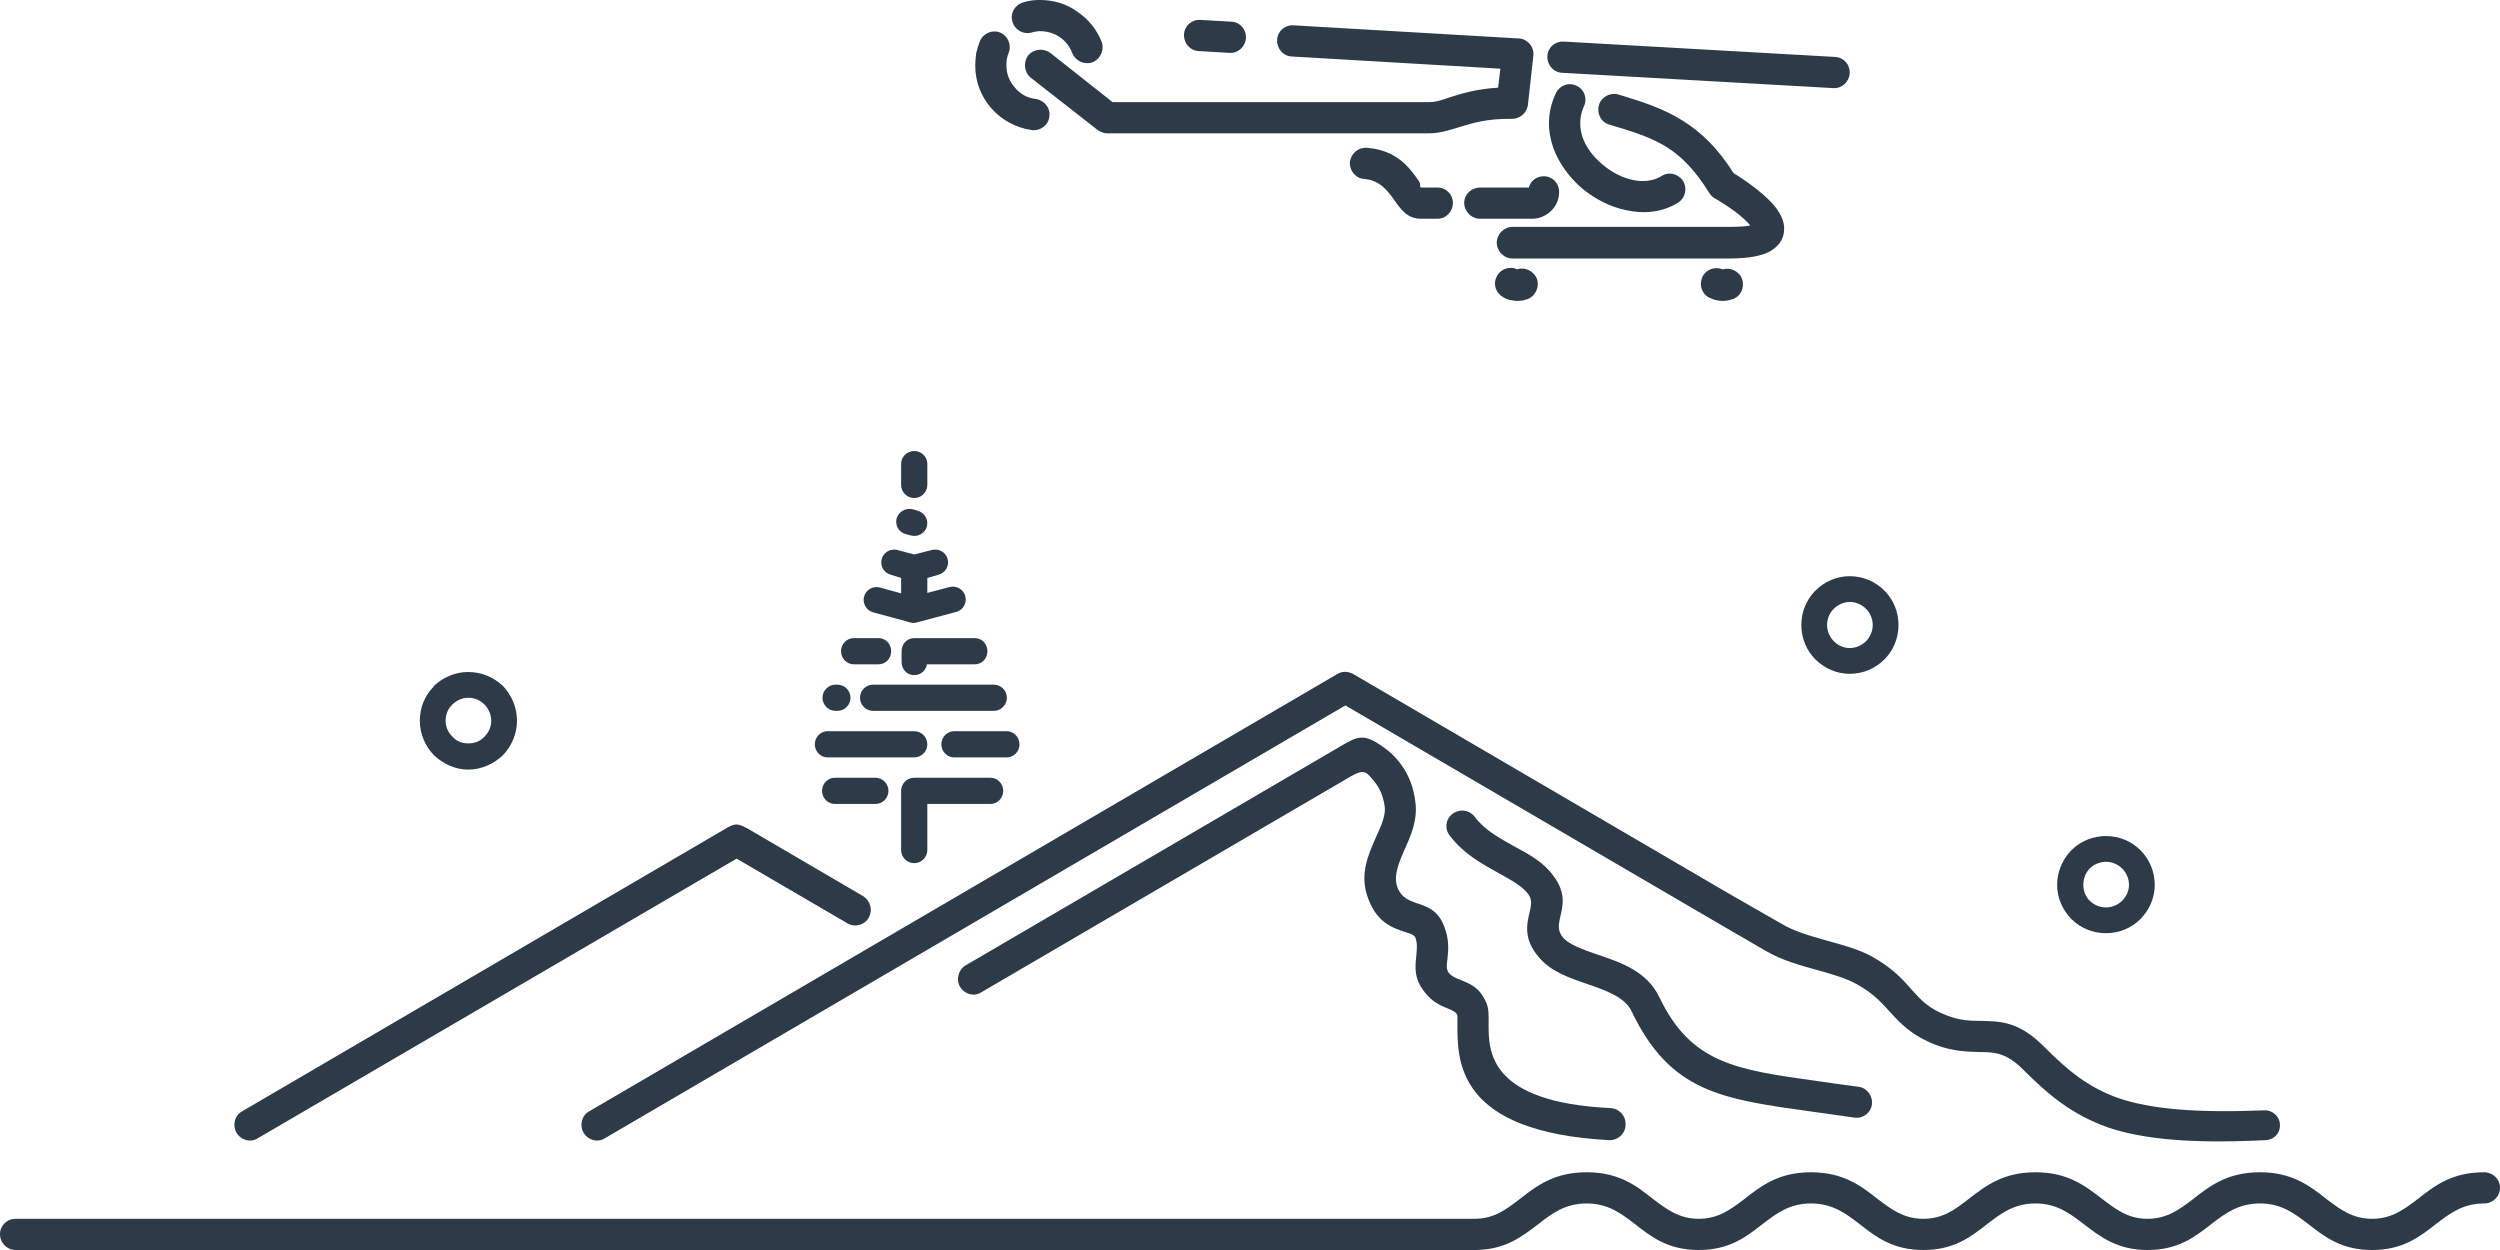
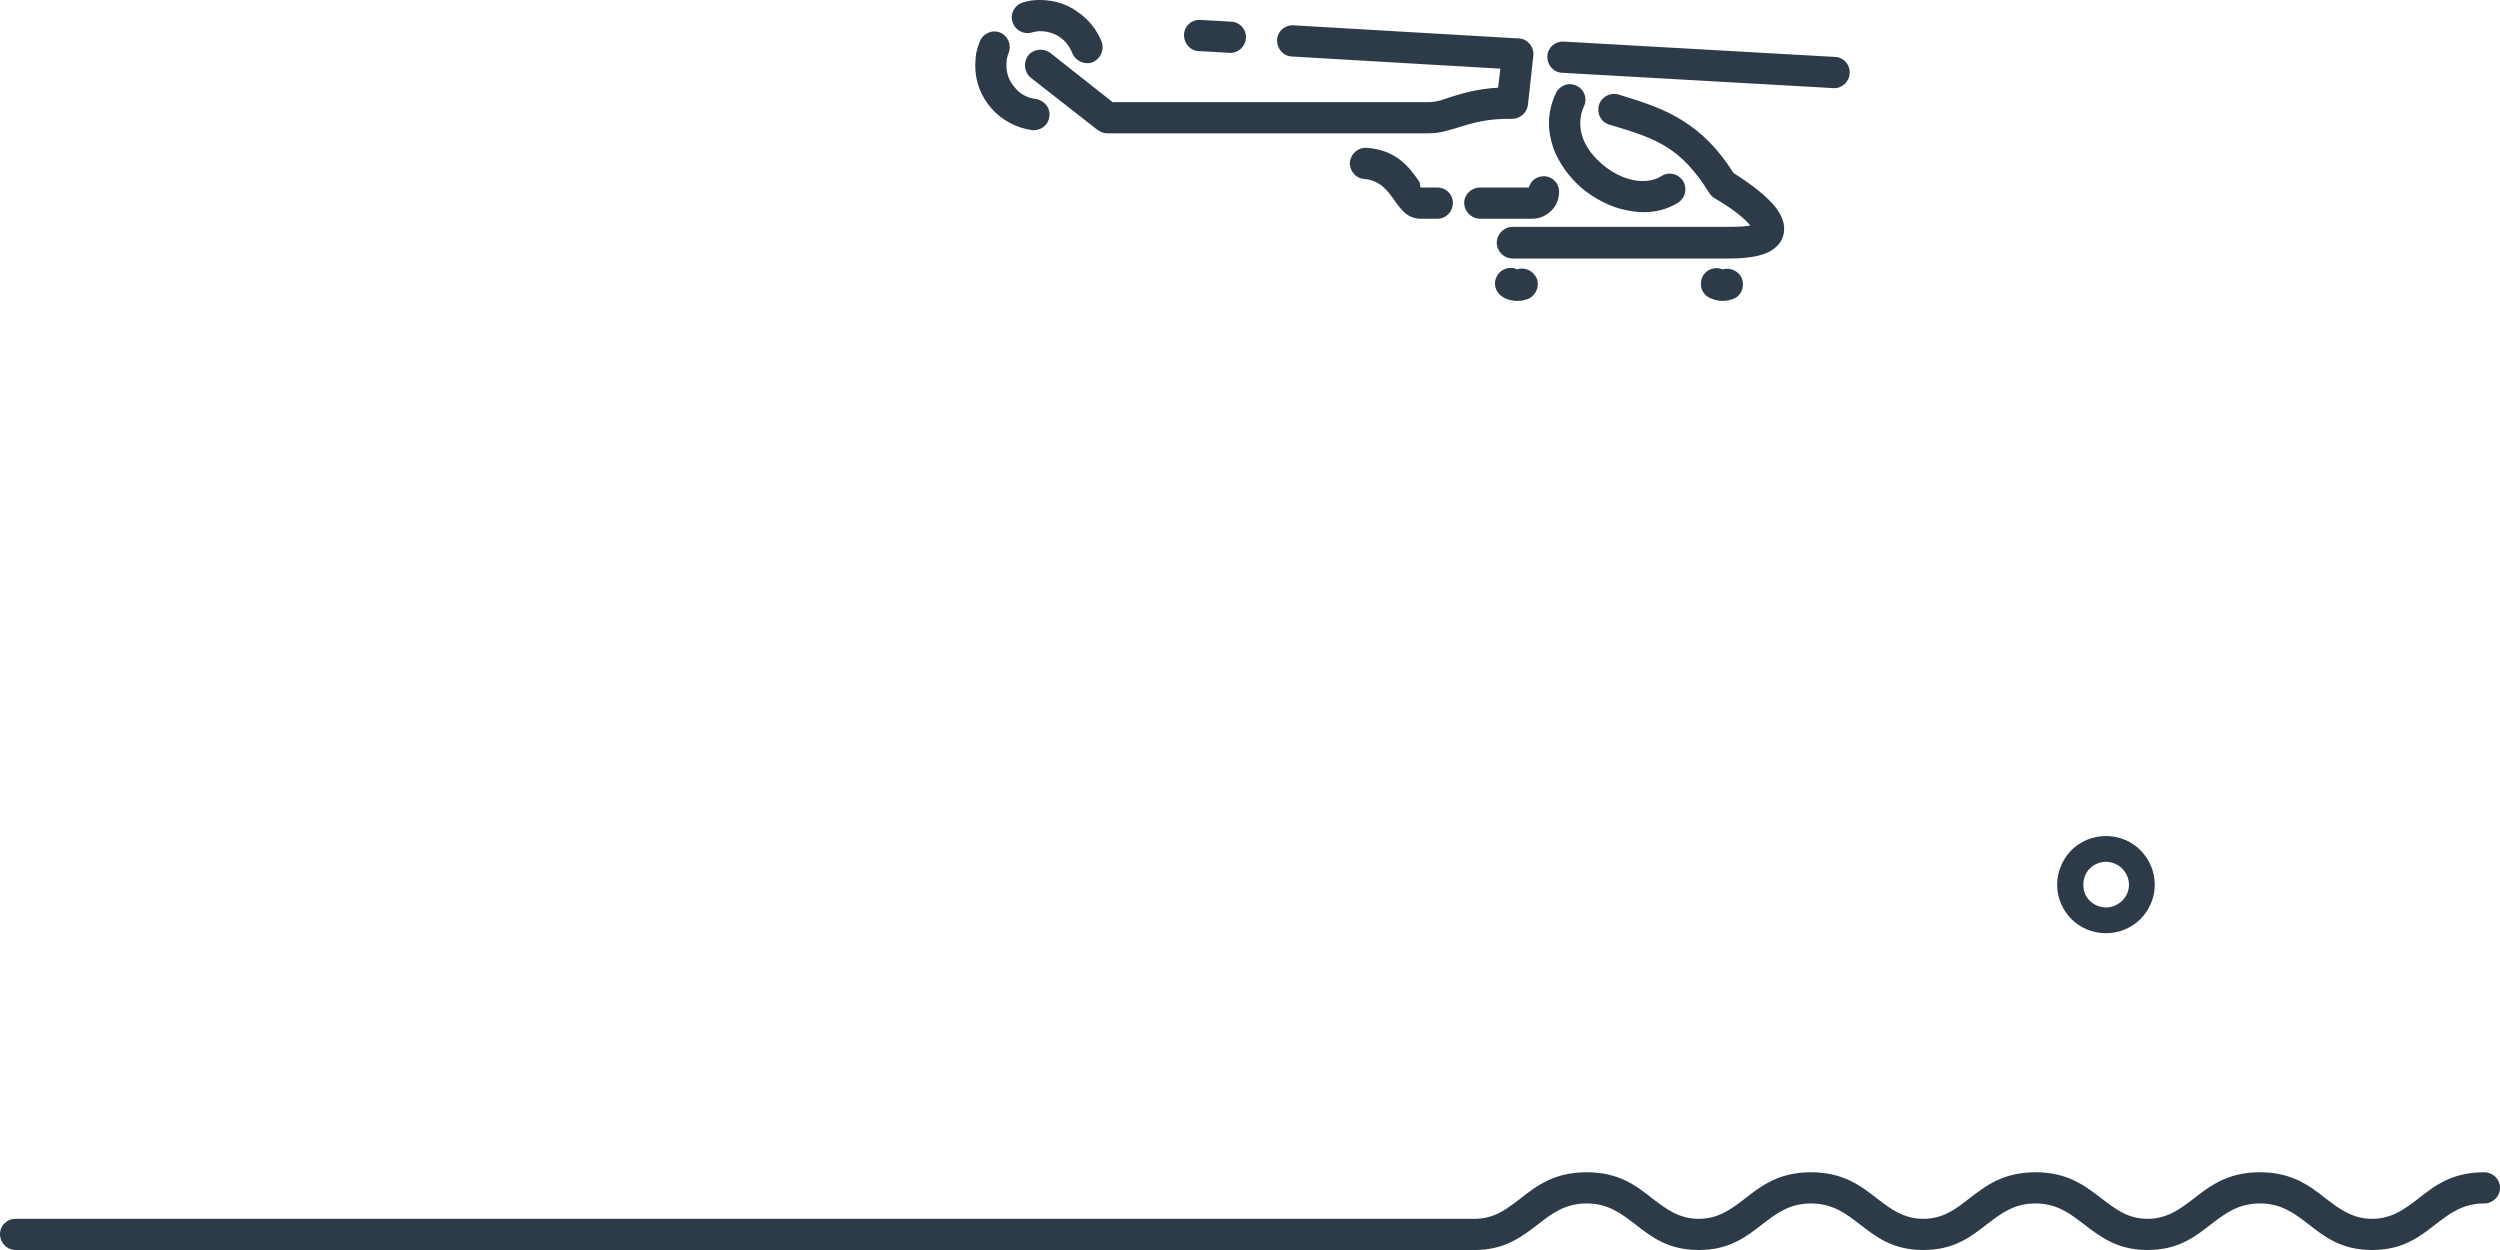
<svg xmlns="http://www.w3.org/2000/svg" width="160" height="80" viewBox="0 0 160 80" fill="none">
  <g clip-path="url(#clip0_2794_3336)">
    <path d="M87.317 11.453C86.768 11.424 86.363 10.933 86.392 10.383C86.45 9.834 86.912 9.429 87.462 9.458C89.4 9.602 90.21 10.73 90.817 11.598C90.962 11.829 90.817 12.003 90.962 12.003H92.003C92.552 12.003 92.986 12.437 92.986 12.986C92.986 13.536 92.552 13.999 92.003 13.999H90.962C90.065 13.999 89.689 13.449 89.197 12.755C88.821 12.234 88.33 11.54 87.317 11.453ZM117.455 3.644C118.004 3.673 118.409 4.136 118.38 4.685C118.351 5.235 117.889 5.669 117.339 5.64L99.957 4.657C99.407 4.628 99.002 4.136 99.031 3.586C99.06 3.037 99.523 2.632 100.072 2.661L117.455 3.644ZM96.023 4.396L82.661 3.615C82.111 3.586 81.706 3.095 81.735 2.545C81.764 1.996 82.227 1.591 82.777 1.62L97.151 2.458C97.18 2.458 97.209 2.458 97.238 2.458C97.787 2.516 98.192 3.008 98.135 3.557L97.787 6.71C97.73 7.202 97.296 7.607 96.775 7.607C95.126 7.578 94.201 7.896 93.42 8.127C92.755 8.33 92.176 8.532 91.424 8.532H70.86C70.629 8.532 70.427 8.445 70.224 8.301L65.972 4.975C65.539 4.628 65.481 3.991 65.799 3.557C66.146 3.124 66.782 3.066 67.216 3.384L71.207 6.537H91.424C91.916 6.537 92.321 6.392 92.813 6.218C93.565 5.987 94.461 5.698 95.879 5.611L96.023 4.396ZM78.814 1.388C79.364 1.417 79.769 1.88 79.74 2.429C79.711 2.979 79.248 3.413 78.698 3.384L76.703 3.268C76.153 3.239 75.748 2.748 75.777 2.198C75.806 1.649 76.269 1.244 76.819 1.273L78.814 1.388ZM70.513 2.69C70.687 3.21 70.427 3.789 69.906 3.991C69.414 4.165 68.836 3.905 68.633 3.413C68.46 2.979 68.2 2.632 67.824 2.372C67.477 2.14 67.043 1.996 66.58 1.996C66.493 1.996 66.377 1.996 66.291 2.025C66.233 2.025 66.117 2.054 66.03 2.082C65.481 2.227 64.931 1.909 64.787 1.359C64.642 0.839 64.96 0.289 65.51 0.145C65.683 0.087 65.857 0.058 66.03 0.029C66.233 0 66.435 0 66.58 0C67.448 0 68.286 0.26 68.952 0.752C69.646 1.215 70.195 1.88 70.513 2.69ZM62.704 2.661C62.907 2.14 63.485 1.88 64.006 2.082C64.498 2.285 64.758 2.863 64.555 3.384C64.498 3.5 64.469 3.644 64.44 3.76C64.411 3.905 64.411 4.049 64.411 4.194C64.411 4.743 64.613 5.235 64.96 5.611C65.278 6.016 65.77 6.276 66.291 6.334C66.84 6.421 67.245 6.913 67.158 7.462C67.1 8.012 66.58 8.388 66.059 8.33C65.018 8.185 64.093 7.665 63.456 6.941C62.791 6.189 62.415 5.235 62.415 4.194C62.415 3.933 62.444 3.673 62.473 3.413C62.531 3.153 62.617 2.892 62.704 2.661ZM96.226 19.031C95.734 18.771 95.531 18.192 95.792 17.701C96.023 17.209 96.63 17.006 97.093 17.238C97.614 17.064 98.163 17.354 98.366 17.845C98.539 18.366 98.279 18.944 97.758 19.147C97.643 19.176 97.527 19.205 97.44 19.234C97.296 19.234 97.209 19.262 97.093 19.262C96.978 19.262 96.833 19.234 96.688 19.205H96.63C96.486 19.147 96.341 19.118 96.226 19.031ZM109.414 19.06C108.923 18.829 108.72 18.25 108.952 17.73C109.183 17.238 109.761 17.035 110.253 17.238C110.745 17.093 111.323 17.354 111.497 17.874C111.67 18.395 111.41 18.973 110.889 19.147C110.774 19.176 110.658 19.205 110.571 19.234C110.456 19.234 110.34 19.262 110.253 19.262C110.108 19.262 109.964 19.234 109.819 19.205C109.675 19.176 109.559 19.118 109.414 19.06ZM99.581 5.958C99.812 5.466 100.39 5.235 100.911 5.495C101.403 5.727 101.605 6.305 101.374 6.797C101.056 7.491 101.085 8.185 101.287 8.792C101.518 9.458 101.981 10.036 102.56 10.528C103.138 11.02 103.803 11.367 104.469 11.511C105.134 11.656 105.799 11.598 106.32 11.28C106.782 10.962 107.39 11.106 107.708 11.569C107.997 12.032 107.881 12.639 107.419 12.957C106.406 13.594 105.221 13.709 104.064 13.449C103.051 13.247 102.068 12.726 101.258 12.061C100.448 11.367 99.783 10.47 99.407 9.458C99.031 8.359 99.002 7.173 99.581 5.958ZM94.722 13.999C94.172 13.999 93.709 13.536 93.709 12.986C93.709 12.437 94.172 12.003 94.722 12.003H97.845C97.961 11.569 98.337 11.28 98.8 11.28C99.349 11.28 99.783 11.714 99.783 12.263C99.783 12.755 99.609 13.16 99.291 13.478C98.973 13.796 98.539 13.999 98.077 13.999H94.722ZM96.804 16.544C96.254 16.544 95.792 16.081 95.792 15.531C95.792 14.982 96.254 14.519 96.804 14.519H110.687C111.294 14.519 111.728 14.49 112.017 14.432C111.584 13.883 110.658 13.218 109.704 12.668C109.559 12.581 109.443 12.437 109.356 12.292C108.489 10.904 107.65 10.036 106.696 9.429C105.683 8.792 104.497 8.416 103.022 7.983C102.473 7.838 102.184 7.288 102.328 6.739C102.473 6.218 103.022 5.9 103.572 6.045C105.192 6.537 106.522 6.97 107.737 7.751C108.923 8.503 109.964 9.516 110.947 11.077C112.017 11.743 113.087 12.552 113.666 13.304C113.984 13.738 114.187 14.172 114.187 14.635C114.187 15.213 113.926 15.705 113.29 16.081C112.769 16.37 111.931 16.544 110.687 16.544H96.804Z" fill="#2D3B48" />
    <path d="M1.012 78.004H83.962H85.814H94.374C95.647 78.004 96.428 77.368 97.238 76.761C98.337 75.893 99.465 75.025 101.547 75.025C103.63 75.025 104.729 75.893 105.828 76.761C106.638 77.368 107.448 78.004 108.72 78.004C109.993 78.004 110.803 77.368 111.612 76.761C112.711 75.893 113.839 75.025 115.893 75.025C117.975 75.025 119.103 75.893 120.202 76.761C121.012 77.368 121.822 78.004 123.095 78.004C124.367 78.004 125.177 77.368 125.958 76.761C127.086 75.893 128.185 75.025 130.268 75.025C132.35 75.025 133.449 75.893 134.577 76.761C135.387 77.368 136.168 78.004 137.44 78.004C138.713 78.004 139.523 77.368 140.333 76.761C141.432 75.893 142.56 75.025 144.642 75.025C146.696 75.025 147.824 75.893 148.923 76.761C149.732 77.368 150.542 78.004 151.815 78.004C153.087 78.004 153.897 77.368 154.707 76.761C155.806 75.893 156.905 75.025 158.988 75.025C159.537 75.025 160 75.459 160 76.009C160 76.587 159.537 77.021 158.988 77.021C157.599 77.021 156.761 77.686 155.922 78.322C154.852 79.161 153.782 80 151.815 80C149.848 80 148.778 79.161 147.708 78.322C146.869 77.686 146.03 77.021 144.642 77.021C143.225 77.021 142.386 77.686 141.547 78.322C140.477 79.161 139.407 80 137.44 80C135.503 80 134.432 79.161 133.333 78.322C132.495 77.686 131.656 77.021 130.268 77.021C128.879 77.021 128.04 77.686 127.202 78.322C126.132 79.161 125.061 80 123.095 80C121.128 80 120.058 79.161 118.988 78.322C118.149 77.686 117.31 77.021 115.893 77.021C114.505 77.021 113.666 77.686 112.827 78.322C111.757 79.161 110.687 80 108.72 80C106.753 80 105.683 79.161 104.613 78.322C103.774 77.686 102.936 77.021 101.547 77.021C100.159 77.021 99.291 77.686 98.482 78.322C97.382 79.161 96.312 80 94.374 80H83.962H1.012C0.434 80 0 79.537 0 78.988C0 78.438 0.434 78.004 1.012 78.004Z" fill="#2D3B48" />
-     <path d="M61.808 61.779C61.345 62.039 61.171 62.675 61.432 63.138C61.721 63.63 62.328 63.803 62.791 63.514L86.45 49.689C87.173 49.284 87.375 49.313 87.78 49.805C88.156 50.21 88.503 50.759 88.619 51.598C88.706 52.176 88.388 52.871 88.069 53.565C87.549 54.751 86.999 55.965 87.549 57.469C88.127 59.06 89.111 59.378 89.978 59.667C90.267 59.754 90.528 59.841 90.586 60.014C90.73 60.391 90.672 60.795 90.644 61.171C90.557 61.952 90.499 62.646 91.193 63.514C91.714 64.179 92.263 64.382 92.755 64.584C92.957 64.671 93.189 64.758 93.275 64.989V65.539C93.275 67.91 93.218 72.451 103.022 72.972C103.572 72.972 104.035 72.538 104.035 71.988C104.064 71.41 103.63 70.947 103.08 70.918C95.242 70.542 95.271 67.245 95.271 65.568C95.271 64.989 95.3 64.526 95.098 64.121C94.664 63.167 94.085 62.965 93.449 62.704C93.218 62.617 92.928 62.502 92.726 62.27C92.552 62.039 92.581 61.721 92.639 61.374C92.697 60.767 92.755 60.13 92.437 59.32C92.061 58.279 91.367 58.019 90.615 57.787C90.181 57.614 89.689 57.469 89.429 56.775C89.168 56.023 89.544 55.184 89.891 54.375C90.325 53.42 90.73 52.466 90.586 51.338C90.354 49.371 89.255 48.301 88.445 47.751C87.288 46.941 86.884 47.115 85.813 47.751L61.808 61.779ZM144.902 71.063C145.452 71.034 145.915 71.468 145.915 71.988C145.944 72.538 145.51 72.972 144.96 72.972C140.217 73.203 137.18 72.914 134.924 72.162C132.581 71.323 131.106 70.079 129.458 68.431C128.388 67.361 127.607 67.332 126.71 67.332C125.9 67.303 125.033 67.303 123.876 66.869C122.285 66.233 121.649 65.51 120.926 64.729C120.434 64.179 119.884 63.572 118.843 62.993C118.178 62.617 117.281 62.357 116.356 62.097C115.199 61.779 114.042 61.461 113.001 60.853L109.617 58.886L86.103 45.148L38.699 72.856C38.236 73.145 37.628 72.972 37.339 72.48C37.079 72.017 37.223 71.381 37.715 71.121L85.611 43.124C85.958 42.921 86.363 42.979 86.681 43.181L110.629 57.18L114.013 59.118C114.823 59.61 115.864 59.899 116.876 60.188C117.918 60.477 118.93 60.737 119.826 61.229C121.157 61.981 121.793 62.704 122.401 63.398C122.95 64.006 123.442 64.555 124.599 64.989C125.409 65.307 126.103 65.336 126.739 65.336C128.069 65.365 129.226 65.365 130.875 67.043C132.321 68.489 133.623 69.588 135.589 70.282C137.643 70.976 140.448 71.237 144.902 71.063ZM15.502 71.121C15.011 71.381 14.866 72.017 15.127 72.48C15.416 72.972 16.023 73.145 16.486 72.856L47.144 54.953L54.23 59.089C54.722 59.378 55.329 59.205 55.589 58.742C55.879 58.25 55.705 57.643 55.242 57.354L47.925 53.073C47.202 52.668 47.057 52.668 46.421 53.044L15.502 71.121Z" fill="#2D3B48" />
-     <path d="M59.349 37.947V36.992L60.043 36.789C60.506 36.674 60.766 36.211 60.651 35.777C60.535 35.343 60.072 35.083 59.638 35.199L58.51 35.488L57.44 35.199C57.007 35.083 56.544 35.343 56.428 35.777C56.312 36.24 56.573 36.674 57.035 36.789L57.672 36.992V37.975L56.312 37.599C55.879 37.484 55.416 37.744 55.3 38.178C55.184 38.612 55.445 39.074 55.879 39.19L58.221 39.826C58.395 39.884 58.539 39.884 58.713 39.826L61.2 39.161C61.634 39.045 61.894 38.612 61.779 38.149C61.663 37.715 61.2 37.455 60.766 37.571L59.349 37.947ZM54.635 40.839C54.201 40.839 53.825 41.215 53.825 41.678C53.825 42.14 54.201 42.516 54.635 42.516H56.226C56.688 42.516 57.035 42.14 57.035 41.678C57.035 41.215 56.688 40.839 56.226 40.839H54.635ZM59.32 42.516H62.386C62.849 42.516 63.196 42.14 63.196 41.678C63.196 41.215 62.849 40.839 62.386 40.839H58.51C58.048 40.839 57.701 41.215 57.701 41.678V42.372C57.701 42.834 58.048 43.21 58.51 43.21C58.915 43.21 59.262 42.921 59.32 42.516ZM53.478 43.818C53.015 43.818 52.639 44.194 52.639 44.657C52.639 45.119 53.015 45.495 53.478 45.495H53.594C54.056 45.495 54.432 45.119 54.432 44.657C54.432 44.194 54.056 43.818 53.594 43.818H53.478ZM55.879 43.818C55.416 43.818 55.04 44.194 55.04 44.657C55.04 45.119 55.416 45.495 55.879 45.495H63.601C64.064 45.495 64.44 45.119 64.44 44.657C64.44 44.194 64.064 43.818 63.601 43.818H55.879ZM52.957 46.797C52.523 46.797 52.148 47.173 52.148 47.636C52.148 48.098 52.523 48.474 52.957 48.474H58.51C58.973 48.474 59.349 48.098 59.349 47.636C59.349 47.173 58.973 46.797 58.51 46.797H52.957ZM61.056 46.797C60.622 46.797 60.246 47.173 60.246 47.636C60.246 48.098 60.622 48.474 61.056 48.474H64.44C64.873 48.474 65.249 48.098 65.249 47.636C65.249 47.173 64.873 46.797 64.44 46.797H61.056ZM57.672 54.403C57.672 54.866 58.048 55.242 58.51 55.242C58.973 55.242 59.349 54.866 59.349 54.403V51.453H63.398C63.832 51.453 64.208 51.077 64.208 50.615C64.208 50.152 63.832 49.776 63.398 49.776H58.51C58.048 49.776 57.672 50.152 57.672 50.615V54.403ZM53.42 49.776C52.986 49.776 52.61 50.152 52.61 50.615C52.61 51.077 52.986 51.453 53.42 51.453H56.023C56.486 51.453 56.862 51.077 56.862 50.615C56.862 50.152 56.486 49.776 56.023 49.776H53.42ZM57.672 31.034C57.672 31.497 58.048 31.873 58.51 31.873C58.973 31.873 59.349 31.497 59.349 31.034V29.675C59.349 29.241 58.973 28.865 58.51 28.865C58.048 28.865 57.672 29.241 57.672 29.675V31.034ZM58.308 34.273C58.742 34.389 59.205 34.129 59.32 33.695C59.436 33.261 59.176 32.798 58.713 32.682L58.424 32.596C57.961 32.48 57.527 32.74 57.383 33.174C57.267 33.637 57.527 34.071 57.99 34.187L58.308 34.273Z" fill="#2D3B48" />
-     <path d="M118.38 41.475C118.785 41.475 119.161 41.301 119.421 41.041C119.681 40.781 119.855 40.405 119.855 40C119.855 39.595 119.681 39.219 119.421 38.959C119.161 38.699 118.785 38.525 118.38 38.525C118.004 38.525 117.628 38.699 117.368 38.959L117.339 38.988C117.078 39.248 116.934 39.624 116.934 40C116.934 40.405 117.107 40.781 117.368 41.041C117.628 41.301 117.975 41.475 118.38 41.475ZM120.607 42.198C120.028 42.777 119.248 43.124 118.38 43.124C117.541 43.124 116.76 42.777 116.182 42.198C115.632 41.649 115.285 40.868 115.285 40C115.285 39.161 115.603 38.409 116.153 37.831L116.182 37.802C116.76 37.223 117.541 36.876 118.38 36.876C119.248 36.876 120.028 37.223 120.607 37.802C121.156 38.351 121.504 39.132 121.504 40C121.504 40.868 121.156 41.649 120.607 42.198Z" fill="#2D3B48" />
-     <path d="M92.784 53.478C92.436 53.044 92.523 52.408 92.957 52.09C93.42 51.743 94.027 51.829 94.374 52.263C95.01 53.131 95.994 53.651 96.919 54.172C97.903 54.693 98.828 55.213 99.436 56.081C100.217 57.122 100.043 57.932 99.841 58.742C99.754 59.176 99.667 59.581 100.043 60.014C100.419 60.448 101.287 60.766 102.212 61.085C103.774 61.605 105.423 62.184 106.204 63.832C108.228 68.055 111.092 68.46 116.269 69.183C117.05 69.299 117.917 69.414 118.987 69.559C119.508 69.646 119.884 70.166 119.797 70.716C119.71 71.236 119.219 71.612 118.669 71.526C117.83 71.41 116.876 71.265 116.008 71.15C110.166 70.34 106.898 69.906 104.41 64.7C103.977 63.803 102.733 63.37 101.547 62.965C100.361 62.56 99.233 62.155 98.51 61.287C97.498 60.13 97.7 59.205 97.903 58.337C97.99 57.961 98.076 57.585 97.816 57.238C97.469 56.746 96.746 56.341 95.965 55.907C94.866 55.3 93.68 54.664 92.784 53.478Z" fill="#2D3B48" />
-     <path d="M29.964 47.578C30.398 47.578 30.745 47.433 31.005 47.144C31.265 46.884 31.439 46.536 31.439 46.132C31.439 45.727 31.265 45.351 31.005 45.09C30.745 44.83 30.398 44.657 29.964 44.657C29.588 44.657 29.212 44.83 28.952 45.09L28.923 45.119C28.662 45.38 28.518 45.727 28.518 46.132C28.518 46.536 28.691 46.884 28.952 47.144C29.212 47.433 29.559 47.578 29.964 47.578ZM32.191 48.33C31.613 48.879 30.831 49.255 29.964 49.255C29.125 49.255 28.344 48.879 27.766 48.33C27.216 47.751 26.869 46.97 26.869 46.132C26.869 45.293 27.187 44.512 27.737 43.962L27.766 43.904C28.344 43.355 29.125 43.008 29.964 43.008C30.831 43.008 31.613 43.355 32.191 43.904C32.74 44.483 33.087 45.264 33.087 46.132C33.087 46.97 32.74 47.751 32.191 48.33Z" fill="#2D3B48" />
    <path d="M134.78 58.077C135.185 58.077 135.561 57.903 135.821 57.643C136.081 57.383 136.255 57.035 136.255 56.63C136.255 56.226 136.081 55.85 135.821 55.589C135.561 55.329 135.185 55.155 134.78 55.155C134.375 55.155 133.999 55.329 133.739 55.589L133.71 55.618C133.478 55.879 133.334 56.226 133.334 56.63C133.334 57.035 133.478 57.383 133.739 57.643C133.999 57.903 134.375 58.077 134.78 58.077ZM136.978 58.829C136.428 59.378 135.648 59.725 134.78 59.725C133.912 59.725 133.131 59.378 132.582 58.829C132.003 58.25 131.656 57.469 131.656 56.63C131.656 55.792 132.003 55.011 132.524 54.461L132.582 54.403C133.131 53.854 133.912 53.507 134.78 53.507C135.648 53.507 136.428 53.854 136.978 54.403C137.556 54.982 137.904 55.763 137.904 56.63C137.904 57.469 137.556 58.25 136.978 58.829Z" fill="#2D3B48" />
  </g>
  <defs>
    <clipPath id="clip0_2794_3336">
      <rect width="160" height="80" fill="white" />
    </clipPath>
  </defs>
</svg>